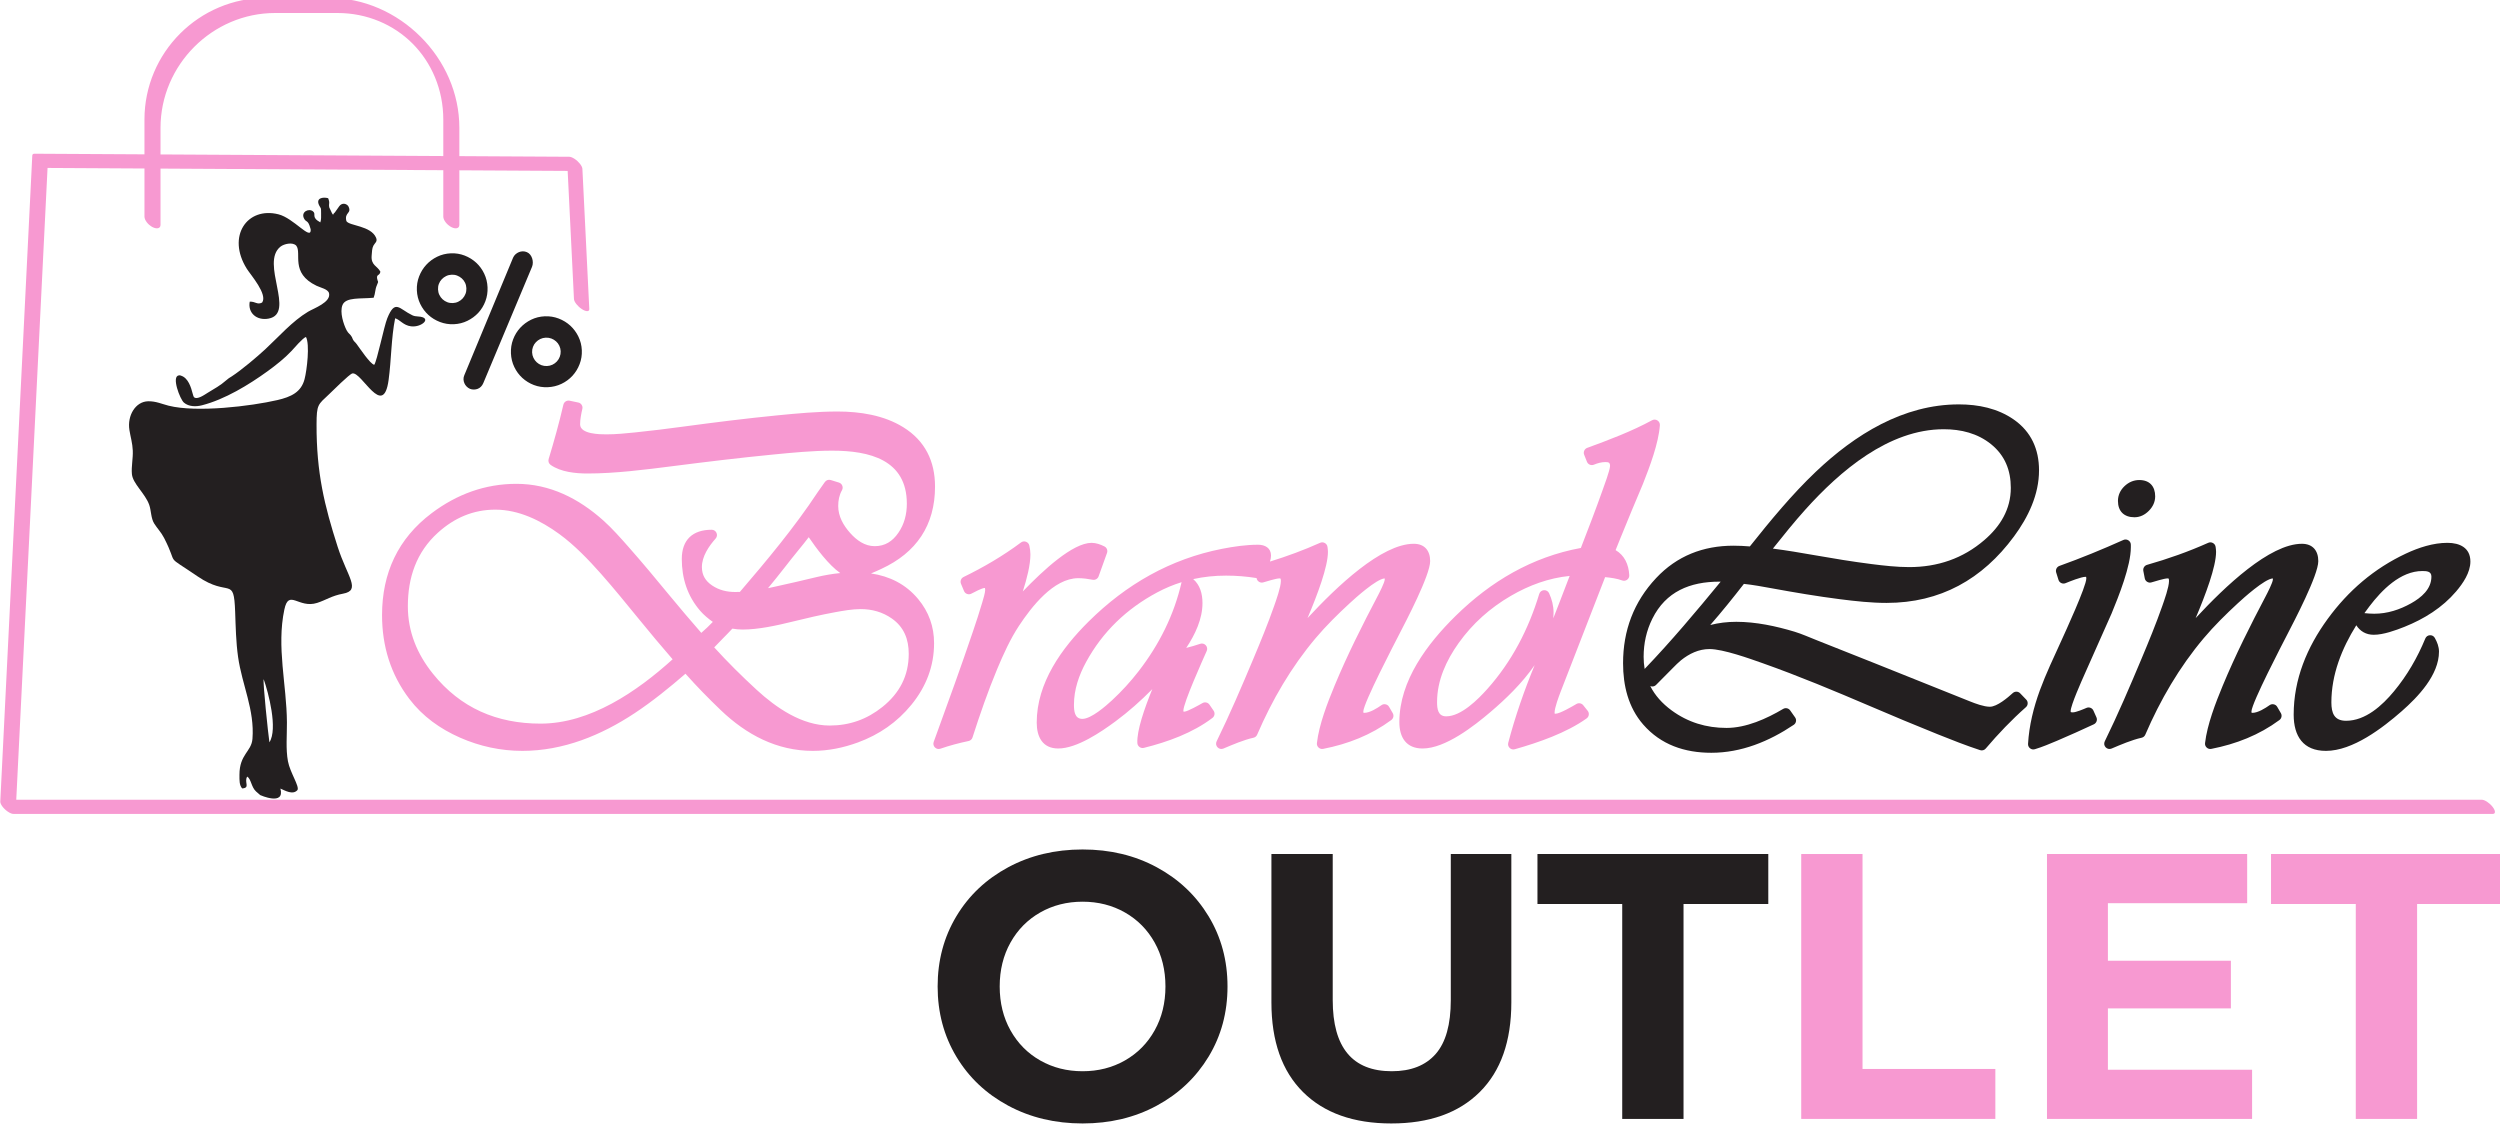
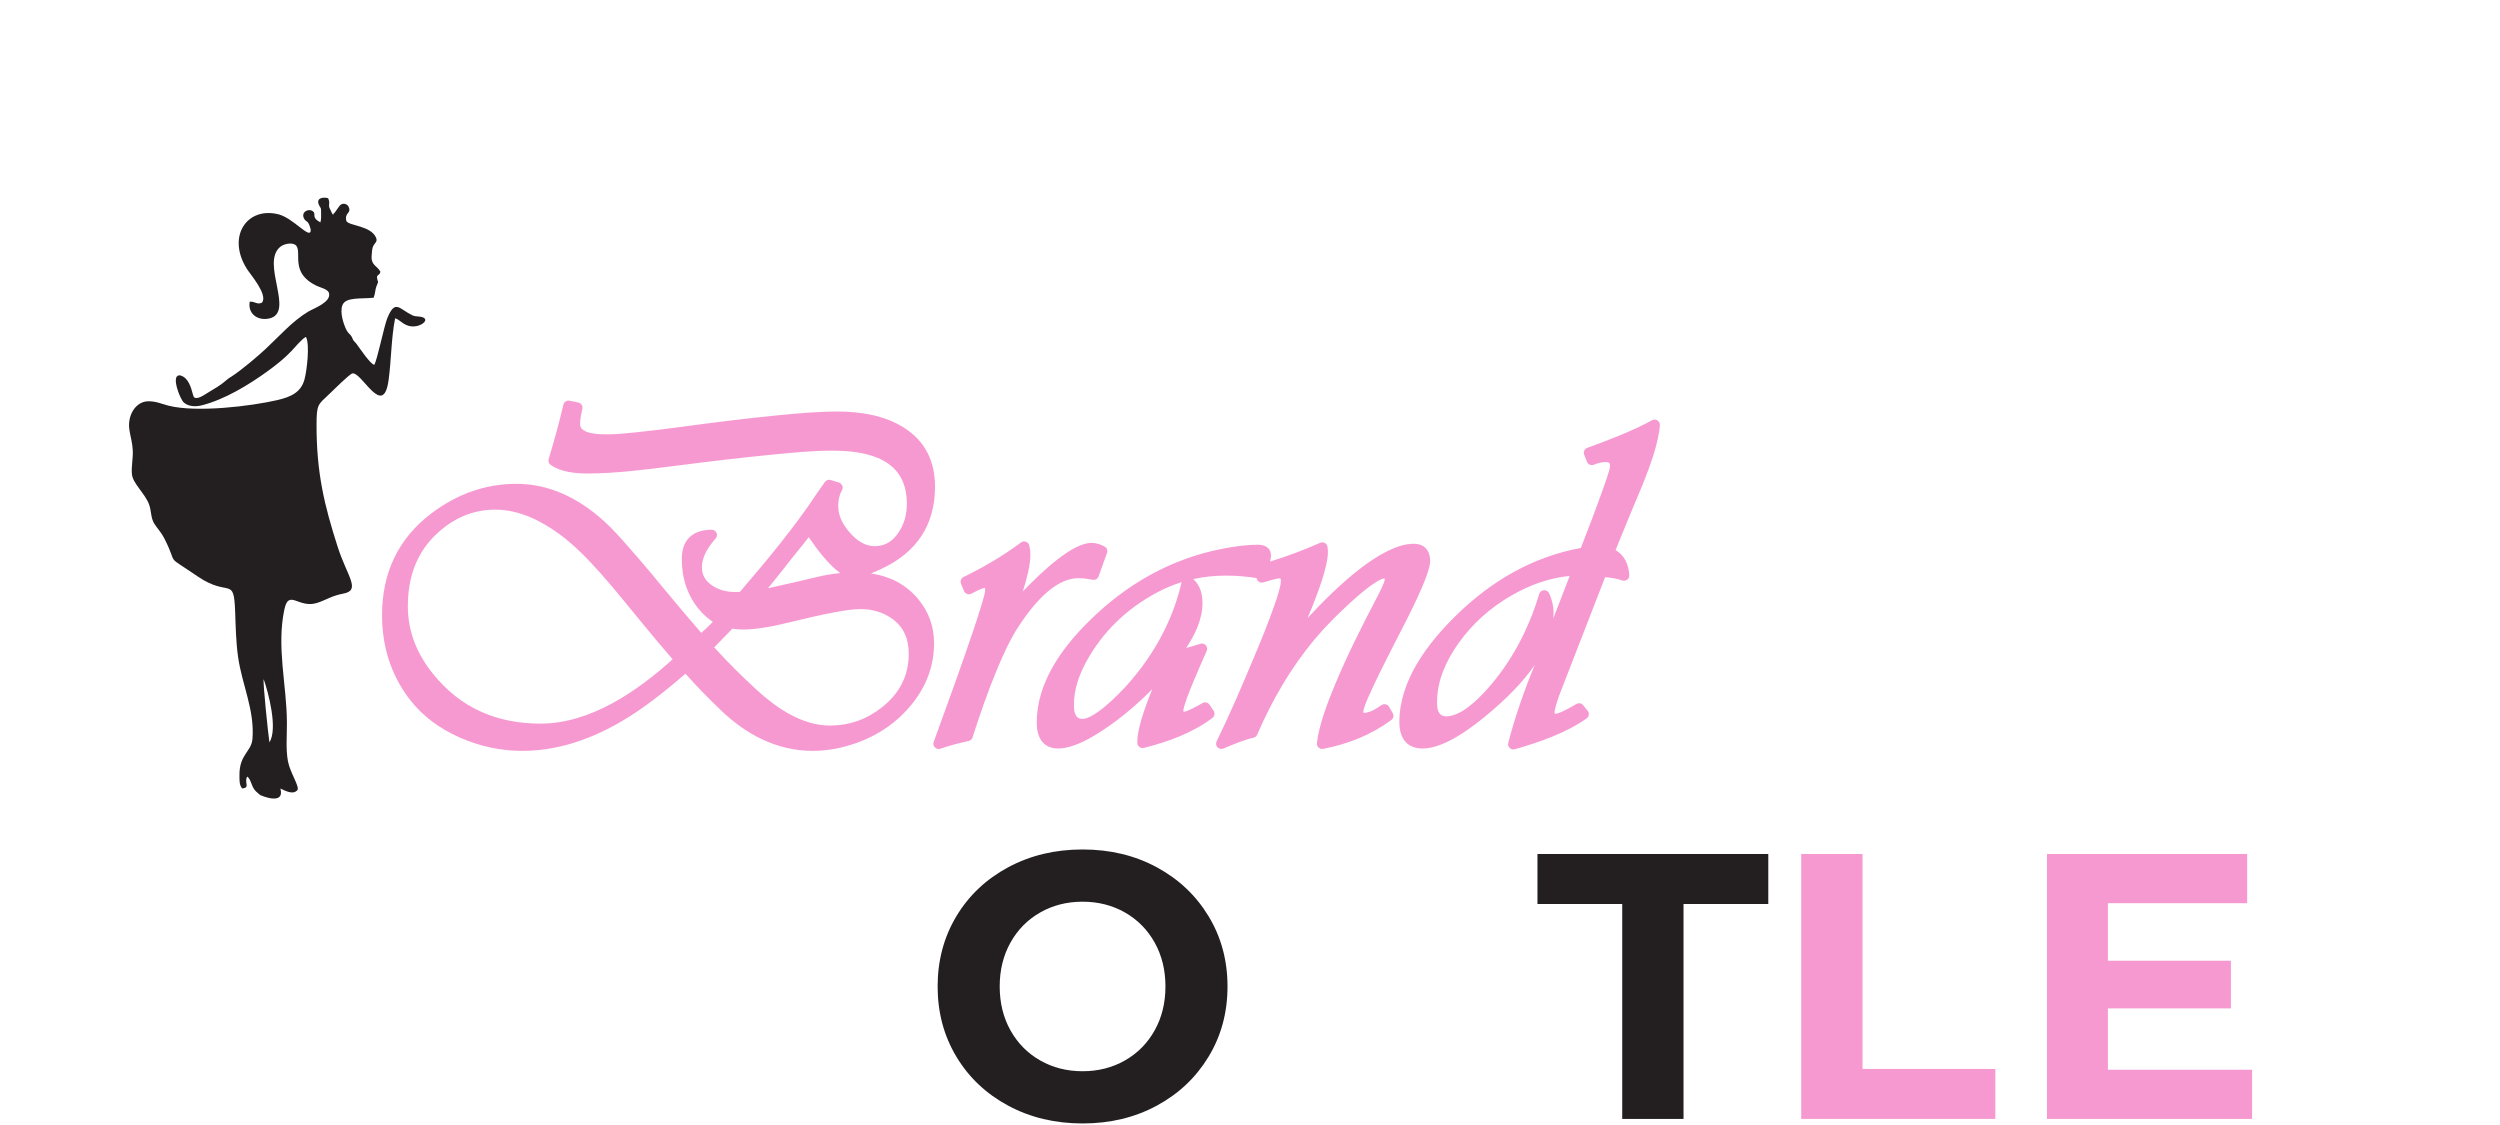
<svg xmlns="http://www.w3.org/2000/svg" xmlns:ns1="http://www.inkscape.org/namespaces/inkscape" xmlns:ns2="http://sodipodi.sourceforge.net/DTD/sodipodi-0.dtd" width="218.305mm" height="98.229mm" viewBox="0 0 218.305 98.229" version="1.1" id="svg416" ns1:version="1.2.2 (b0a8486541, 2022-12-01)" ns2:docname="рисунка.svg">
  <ns2:namedview id="namedview418" pagecolor="#ffffff" bordercolor="#000000" borderopacity="0.25" ns1:showpageshadow="2" ns1:pageopacity="0.0" ns1:pagecheckerboard="0" ns1:deskcolor="#d1d1d1" ns1:document-units="mm" showgrid="false" ns1:zoom="0.69664703" ns1:cx="391.15935" ns1:cy="528.24456" ns1:window-width="1920" ns1:window-height="995" ns1:window-x="0" ns1:window-y="0" ns1:window-maximized="1" ns1:current-layer="layer1" />
  <defs id="defs413" />
  <g ns1:label="Слой 1" ns1:groupmode="layer" id="layer1" transform="translate(-1.748,-8.615)">
    <g id="g14" transform="matrix(0.353,0,0,-0.353,-37.557,306.833)">
-       <path d="m 257.119,768.369 c 0.033,-0.693 -0.788,-0.705 -1.835,-0.025 -1.046,0.679 -1.922,1.792 -1.956,2.485 l -1.559,31.701 -26.792,0.153 v -13.509 c -0.003,-0.866 -0.895,-1.107 -1.992,-0.539 -1.097,0.569 -1.984,1.732 -1.981,2.598 v 11.473 l -69.95,0.399 v -13.931 c -0.003,-0.866 -0.895,-1.107 -1.992,-0.539 -1.097,0.569 -1.984,1.732 -1.981,2.598 v 11.894 l -23.974,0.137 -7.741,-156.283 h 609.889 c 0.722,0.002 1.922,-0.783 2.679,-1.753 0.757,-0.97 0.785,-1.757 0.063,-1.759 H 114.786 c -0.361,-0.041 -0.916,0.155 -1.53,0.578 -1.049,0.724 -1.872,1.838 -1.84,2.488 l 7.915,159.801 0.003,-0.002 c 0.014,0.281 0.19,0.452 0.528,0.451 l 27.219,-0.155 v 8.606 c 0,8.298 3.379,15.826 8.822,21.27 5.453,5.453 13.005,8.838 21.34,8.838 h 15.399 c 8.748,0 16.824,-3.701 22.785,-9.662 5.893,-5.893 9.55,-13.868 9.55,-22.505 v -6.991 l 27.173,-0.155 c 0.333,-0.002 0.792,-0.169 1.308,-0.503 1.046,-0.679 1.923,-1.792 1.956,-2.485 l 1.706,-34.673 z m -106.065,38.238 69.95,-0.399 v 9.027 c 0,7.458 -2.926,14.114 -7.641,18.829 -4.646,4.646 -11.203,7.529 -18.548,7.529 h -15.399 c -7.759,0 -14.838,-3.2 -19.993,-8.354 -5.164,-5.164 -8.369,-12.268 -8.369,-20.063 z" style="fill:#f799d1;fill-opacity:1;fill-rule:nonzero;stroke:none" id="path16" />
      <path d="m 176.574,676.796 c 1.161,-3.264 3.556,-12.321 1.418,-15.606 -0.29,1.877 -1.663,14.956 -1.418,15.606 z m 14.018,113.001 c -2.405,1.321 -0.902,1.985 -1.826,2.735 -1.008,0.819 -3.028,-0.115 -2.225,-1.74 0.54,-1.091 0.985,-0.263 1.576,-2.424 0.055,-0.201 0.097,-0.295 0.094,-0.48 -0.032,-2.519 -4.243,2.961 -7.974,3.906 -7.752,1.964 -12.878,-5.437 -7.831,-13.478 0.939,-1.495 5.227,-6.352 3.777,-8.35 -1.225,-0.62 -1.599,0.278 -3.058,0.229 -0.525,-2.773 1.707,-4.753 4.665,-4.198 6.785,1.273 -2.174,13.808 2.962,17.818 0.862,0.673 3.014,1.175 3.883,0.221 1.445,-1.834 -1.602,-6.751 5.023,-9.92 0.995,-0.476 2.854,-0.827 3.086,-1.851 0.507,-2.234 -3.735,-3.696 -5.193,-4.569 -3.915,-2.344 -7.268,-6.212 -10.617,-9.314 -1.97,-1.824 -5.8,-5.078 -8.265,-6.68 -0.71,-0.462 -0.723,-0.394 -1.398,-0.997 -1.337,-1.194 -2.952,-2.098 -4.531,-3.051 -0.776,-0.468 -2.654,-1.854 -3.429,-1.069 l -0.136,0.299 c -0.067,0.198 -0.094,0.275 -0.152,0.505 -0.403,1.588 -1.107,3.942 -2.906,4.495 -0.437,0.134 -0.133,0.086 -0.507,0.058 -1.939,-0.149 0.277,-5.912 1.236,-6.729 1.21,-1.031 2.99,-1.035 4.45,-0.662 5.654,1.441 11.631,5.087 16.257,8.439 2.034,1.473 4.253,3.236 5.868,4.965 0.639,0.683 2.825,3.259 3.615,3.506 0.989,-1.827 0.236,-8.222 -0.353,-10.457 -0.841,-3.194 -3.296,-4.37 -6.739,-5.165 -6.475,-1.496 -19.893,-3.151 -26.902,-1.382 -1.663,0.42 -3.123,1.126 -5.043,1.091 -3.107,-0.056 -5.215,-3.5 -4.638,-7.123 0.275,-1.731 0.758,-3.222 0.833,-5.078 0.081,-1.977 -0.389,-3.952 -0.216,-5.822 0.218,-2.365 3.288,-4.798 4.277,-7.588 0.512,-1.442 0.405,-3.304 1.232,-4.625 0.821,-1.31 1.703,-2.114 2.465,-3.603 3.758,-7.341 -0.238,-3.67 8.285,-9.484 7.84,-5.348 8.954,0.301 9.28,-8.762 0.135,-3.743 0.199,-7.452 0.723,-11.151 0.986,-6.955 4.126,-13.097 3.559,-20.279 -0.251,-3.176 -3.218,-3.796 -3.218,-8.88 0,-1.401 -0.051,-2.567 0.673,-3.376 2.094,0.132 0.406,1.525 1.244,2.93 0.989,-0.612 0.992,-2.577 2.172,-3.666 0.186,-0.172 0.988,-0.842 1.05,-0.914 0.005,-0.006 6.153,-2.747 4.995,1.616 1.089,-0.462 3.075,-1.681 4.217,-0.366 0.549,0.897 -1.829,4.317 -2.354,7.119 -0.567,3.026 -0.229,6.511 -0.253,9.659 -0.07,9.308 -2.596,18.599 -0.638,27.868 1.101,5.212 3.488,0.172 8.106,1.647 2.205,0.704 3.591,1.768 6.394,2.28 4.562,0.834 1.084,4.13 -1.314,11.604 -3.276,10.212 -5.256,18.313 -5.219,30.287 0.016,4.968 0.335,4.84 3.115,7.466 0.788,0.744 5.01,4.97 5.734,5.127 2.322,0.503 7.642,-11.378 8.972,-1.632 0.685,5.019 0.639,10.384 1.617,15.278 1.211,-0.342 1.995,-1.75 3.937,-1.991 2.685,-0.334 5.414,2.222 1.734,2.436 -0.544,0.032 -0.971,0.086 -1.418,0.3 -3.267,1.561 -4.237,4.073 -6.194,-0.736 -0.803,-1.974 -2.545,-10.61 -3.229,-11.518 -1.019,0.21 -3.555,4.07 -4.376,5.166 -0.433,0.578 -0.562,0.506 -0.878,1.071 -0.187,0.336 -0.123,0.346 -0.263,0.613 -0.41,0.777 -0.857,0.818 -1.319,1.704 -0.746,1.426 -1.745,4.466 -1.013,6.242 0.827,2.006 4.489,1.474 7.709,1.797 0.467,1.216 0.282,1.9 0.811,3.128 0.497,1.155 0.211,0.629 0.046,1.602 -0.194,1.147 0.623,0.637 0.808,1.706 -0.75,1.46 -2.393,1.548 -2.158,4.04 0.076,0.805 0.07,1.737 0.427,2.404 0.382,0.715 1.074,0.989 0.662,1.962 -1.274,3.01 -6.659,2.911 -7.34,4.113 -0.59,2.266 1.483,1.807 0.448,3.732 -0.567,0.71 -1.607,0.802 -2.22,-0.055 l -1.093,-1.546 c -0.249,-0.239 -0.233,-0.133 -0.438,-0.563 -0.111,0.129 -0.069,0.061 -0.249,0.355 l -0.681,1.445 c -0.22,1.051 0.247,0.975 -0.286,2.304 -1.32,0.349 -3.09,0.039 -2.238,-1.742 0.471,-0.984 0.49,-0.331 0.496,-1.971 0.003,-0.785 0.058,-1.579 -0.189,-2.279" style="fill:#231f20;fill-opacity:1;fill-rule:evenodd;stroke:none" id="path18" />
-       <path d="m 219.701,773.216 c 0.021,-0.489 0.128,-0.947 0.329,-1.358 0.202,-0.42 0.471,-0.784 0.808,-1.093 0.337,-0.309 0.723,-0.546 1.158,-0.711 0.427,-0.165 0.893,-0.233 1.381,-0.212 0.463,0.02 0.912,0.126 1.323,0.328 0.419,0.202 0.784,0.471 1.093,0.807 0.309,0.337 0.546,0.723 0.711,1.158 0.165,0.427 0.233,0.893 0.212,1.382 -0.02,0.48 -0.128,0.939 -0.329,1.35 -0.202,0.42 -0.471,0.784 -0.807,1.075 -0.336,0.3 -0.722,0.537 -1.157,0.702 -0.427,0.165 -0.884,0.233 -1.347,0.213 -0.488,-0.021 -0.947,-0.128 -1.358,-0.329 -0.419,-0.202 -0.784,-0.471 -1.093,-0.798 -0.31,-0.319 -0.547,-0.705 -0.712,-1.141 -0.165,-0.427 -0.233,-0.893 -0.212,-1.373 z m -5.235,-0.224 c -0.052,1.204 0.136,2.349 0.552,3.433 0.417,1.085 1.005,2.045 1.765,2.873 0.76,0.828 1.658,1.496 2.703,2.004 1.044,0.508 2.169,0.792 3.373,0.844 1.204,0.052 2.349,-0.135 3.424,-0.552 1.075,-0.417 2.027,-1.006 2.855,-1.766 0.828,-0.76 1.488,-1.667 1.987,-2.712 0.499,-1.045 0.775,-2.169 0.826,-3.374 0.052,-1.213 -0.126,-2.357 -0.534,-3.441 -0.408,-1.084 -0.988,-2.036 -1.748,-2.863 -0.76,-0.819 -1.659,-1.478 -2.695,-1.986 -1.036,-0.508 -2.16,-0.792 -3.364,-0.844 -1.204,-0.052 -2.349,0.136 -3.433,0.552 -1.085,0.417 -2.036,0.997 -2.864,1.748 -0.828,0.76 -1.496,1.658 -2.004,2.703 -0.508,1.045 -0.792,2.169 -0.844,3.382 z m 28.507,-15.352 c 0.021,-0.488 0.137,-0.947 0.338,-1.358 0.201,-0.42 0.47,-0.784 0.807,-1.093 0.337,-0.309 0.723,-0.546 1.158,-0.711 0.445,-0.164 0.893,-0.232 1.373,-0.212 0.489,0.021 0.939,0.128 1.367,0.33 0.42,0.202 0.784,0.47 1.093,0.807 0.309,0.336 0.546,0.723 0.711,1.158 0.165,0.427 0.241,0.893 0.221,1.382 -0.021,0.48 -0.136,0.938 -0.338,1.349 -0.202,0.42 -0.471,0.784 -0.807,1.076 -0.336,0.3 -0.722,0.537 -1.158,0.702 -0.444,0.164 -0.901,0.232 -1.39,0.211 -0.48,-0.02 -0.921,-0.127 -1.35,-0.329 -0.419,-0.202 -0.784,-0.471 -1.093,-0.799 -0.31,-0.319 -0.547,-0.705 -0.712,-1.141 -0.165,-0.427 -0.241,-0.893 -0.221,-1.373 z m -5.235,-0.224 c -0.052,1.204 0.127,2.348 0.535,3.432 0.408,1.084 0.996,2.044 1.756,2.872 0.769,0.829 1.667,1.496 2.703,2.004 1.045,0.508 2.169,0.792 3.373,0.844 1.204,0.052 2.357,-0.135 3.441,-0.552 1.093,-0.416 2.045,-1.005 2.881,-1.765 0.828,-0.76 1.496,-1.667 2.004,-2.711 0.508,-1.045 0.792,-2.169 0.844,-3.373 0.052,-1.213 -0.135,-2.357 -0.552,-3.441 -0.417,-1.085 -1.005,-2.045 -1.765,-2.873 -0.769,-0.829 -1.667,-1.496 -2.72,-1.996 -1.045,-0.499 -2.178,-0.775 -3.382,-0.827 -1.204,-0.052 -2.348,0.127 -3.432,0.535 -1.075,0.408 -2.027,0.997 -2.864,1.757 -0.828,0.76 -1.496,1.667 -1.995,2.712 -0.499,1.045 -0.775,2.169 -0.827,3.382 z m -6.843,-7.391 c -0.143,-0.339 -0.331,-0.626 -0.566,-0.863 -0.234,-0.238 -0.498,-0.415 -0.799,-0.533 -0.301,-0.117 -0.622,-0.175 -0.954,-0.18 -0.332,-0.005 -0.658,0.051 -0.978,0.177 -0.321,0.143 -0.6,0.341 -0.838,0.585 -0.237,0.243 -0.415,0.515 -0.542,0.816 -0.127,0.3 -0.201,0.612 -0.215,0.943 -0.014,0.332 0.05,0.666 0.193,1.005 l 12.075,29.101 c 0.143,0.321 0.342,0.6 0.594,0.83 0.252,0.229 0.533,0.407 0.842,0.534 0.309,0.127 0.639,0.193 0.979,0.199 0.341,0.006 0.676,-0.067 1.014,-0.21 0.321,-0.144 0.592,-0.351 0.805,-0.621 0.213,-0.271 0.374,-0.579 0.485,-0.923 0.111,-0.345 0.161,-0.693 0.159,-1.051 -0.002,-0.358 -0.066,-0.702 -0.193,-1.022 z" style="fill:#231f20;fill-opacity:1;fill-rule:nonzero;stroke:none" id="path20" />
      <g id="g22">
        <path d="m 379.144,566.899 c -6.802,0 -12.934,1.467 -18.395,4.4 -5.461,2.933 -9.736,6.974 -12.825,12.123 -3.089,5.149 -4.634,10.937 -4.634,17.365 0,6.428 1.545,12.216 4.634,17.365 3.089,5.149 7.364,9.189 12.825,12.123 5.461,2.933 11.592,4.4 18.395,4.4 6.803,0 12.919,-1.466 18.348,-4.4 5.429,-2.933 9.704,-6.974 12.825,-12.123 3.12,-5.149 4.681,-10.937 4.681,-17.365 0,-6.428 -1.56,-12.216 -4.681,-17.365 -3.12,-5.149 -7.395,-9.19 -12.825,-12.123 -5.429,-2.933 -11.546,-4.4 -18.348,-4.4 z m 0,12.918 c 3.869,0 7.364,0.889 10.485,2.668 3.12,1.779 5.57,4.259 7.348,7.442 1.779,3.183 2.668,6.802 2.668,10.859 0,4.056 -0.889,7.676 -2.668,10.859 -1.778,3.183 -4.228,5.663 -7.348,7.442 -3.12,1.779 -6.615,2.668 -10.485,2.668 -3.869,0 -7.364,-0.889 -10.485,-2.668 -3.12,-1.779 -5.57,-4.259 -7.349,-7.442 -1.779,-3.183 -2.668,-6.803 -2.668,-10.859 0,-4.057 0.889,-7.676 2.668,-10.859 1.779,-3.183 4.228,-5.664 7.349,-7.442 3.12,-1.778 6.615,-2.668 10.485,-2.668" style="fill:#231f20;fill-opacity:1;fill-rule:nonzero;stroke:none" id="path24" />
-         <path d="m 455.532,566.899 c -9.361,0 -16.647,2.59 -21.858,7.77 -5.211,5.18 -7.816,12.575 -7.816,22.186 v 36.696 h 15.165 v -36.134 c 0,-11.733 4.868,-17.599 14.604,-17.599 4.743,0 8.363,1.42 10.859,4.26 2.496,2.84 3.744,7.286 3.744,13.34 v 36.134 h 14.978 v -36.696 c 0,-9.611 -2.606,-17.006 -7.816,-22.186 -5.211,-5.18 -12.497,-7.77 -21.858,-7.77" style="fill:#231f20;fill-opacity:1;fill-rule:nonzero;stroke:none" id="path26" />
        <path d="m 512.637,621.194 h -20.969 v 12.357 h 57.103 V 621.194 H 527.802 v -53.172 h -15.165 z" style="fill:#231f20;fill-opacity:1;fill-rule:nonzero;stroke:none" id="path28" />
      </g>
      <path d="m 556.916,633.551 h 15.165 v -53.172 h 32.858 V 568.023 H 556.916 Z" style="fill:#f799d1;fill-opacity:1;fill-rule:nonzero;stroke:none" id="path30" />
      <path d="m 668.448,580.192 v -12.169 h -50.738 v 65.528 h 49.521 v -12.169 h -34.449 v -14.229 h 30.424 v -11.795 h -30.424 v -15.165 z" style="fill:#f799d1;fill-opacity:1;fill-rule:nonzero;stroke:none" id="path32" />
-       <path d="m 694.099,621.194 h -20.969 v 12.357 h 57.103 v -12.357 h -20.969 v -53.172 h -15.165 z" style="fill:#f799d1;fill-opacity:1;fill-rule:nonzero;stroke:none" id="path34" />
-       <path d="m 549.909,709.102 c 3.415,-0.442 6.836,-1.018 10.214,-1.614 4.729,-0.834 9.487,-1.619 14.252,-2.221 3.011,-0.38 6.199,-0.741 9.236,-0.741 7.019,0 13.273,2.099 18.605,6.686 3.954,3.401 6.547,7.611 6.547,12.915 0,4.34 -1.454,8.014 -4.851,10.773 -3.366,2.733 -7.471,3.728 -11.748,3.728 -13.607,0 -25.655,-10.338 -34.237,-19.888 -2.758,-3.069 -5.42,-6.382 -8.018,-9.638 z m 146.326,-15.964 c 0.809,-0.086 1.628,-0.146 2.425,-0.146 3.253,0 6.31,0.998 9.127,2.579 2.503,1.405 5.02,3.494 5.02,6.606 0,1.308 -1.147,1.378 -2.241,1.378 -5.434,0 -10.033,-4.721 -13.082,-8.723 -0.424,-0.556 -0.841,-1.121 -1.25,-1.694 z m -2.011,-3.004 c -3.597,-5.755 -6.163,-12.221 -6.163,-19.067 0,-2.663 0.713,-4.556 3.634,-4.556 4.822,0 8.954,3.795 11.841,7.275 3.265,3.936 5.816,8.356 7.761,13.079 0.196,0.475 0.617,0.777 1.129,0.808 0.512,0.032 0.968,-0.215 1.221,-0.662 0.585,-1.033 1.034,-2.189 1.034,-3.391 0,-5.784 -5.181,-11.207 -9.235,-14.756 -4.736,-4.146 -12.107,-9.799 -18.733,-9.799 -5.626,0 -7.979,3.65 -7.979,8.96 0,8.764 3.297,16.674 8.412,23.683 5.107,7 11.504,12.491 19.354,16.166 3.164,1.481 6.739,2.654 10.265,2.654 3.053,0 5.684,-1.225 5.684,-4.624 0,-2.721 -1.836,-5.409 -3.529,-7.4 -3.411,-4.01 -7.9,-6.798 -12.751,-8.743 -2.198,-0.881 -5.235,-1.977 -7.627,-1.977 -1.937,0 -3.373,0.887 -4.317,2.35 z m -39.732,1.78 c 7.235,7.805 18.309,18.38 26.277,18.38 2.675,0 4.056,-1.696 4.056,-4.291 0,-3.493 -6.013,-14.919 -7.658,-18.116 -1.185,-2.304 -8.777,-16.871 -8.878,-19.056 0,-0.072 0.007,-0.246 0.037,-0.34 0.062,-0.015 0.158,-0.018 0.203,-0.018 1.365,0 3.175,1.142 4.247,1.899 0.311,0.219 0.662,0.29 1.034,0.209 0.372,-0.081 0.662,-0.291 0.853,-0.62 l 0.902,-1.55 c 0.338,-0.579 0.187,-1.312 -0.351,-1.711 -5.005,-3.71 -10.763,-5.951 -16.85,-7.138 -0.423,-0.083 -0.823,0.031 -1.14,0.324 -0.317,0.292 -0.461,0.683 -0.412,1.111 0.526,4.566 2.619,9.964 4.37,14.192 3.125,7.543 6.86,14.963 10.66,22.185 0.359,0.682 1.744,3.354 1.752,4.098 0,0.057 -0.003,0.166 -0.017,0.258 -2.021,-0.112 -7.29,-4.886 -8.653,-6.143 -2.942,-2.716 -5.857,-5.587 -8.44,-8.65 -6.03,-7.15 -10.758,-15.284 -14.451,-23.86 -0.172,-0.399 -0.495,-0.667 -0.92,-0.761 -2.4,-0.531 -5.159,-1.712 -7.42,-2.673 -0.513,-0.218 -1.079,-0.101 -1.463,0.304 -0.384,0.405 -0.471,0.977 -0.226,1.477 3.251,6.636 6.189,13.52 9.051,20.332 1.819,4.33 3.632,8.73 5.183,13.164 0.497,1.42 1.659,4.67 1.659,6.16 0,0.123 -0.015,0.517 -0.102,0.619 -0.051,0.031 -0.201,0.034 -0.255,0.034 -0.822,-0.01 -3.162,-0.748 -3.992,-0.988 -0.366,-0.106 -0.722,-0.058 -1.047,0.141 -0.326,0.199 -0.53,0.494 -0.602,0.868 l -0.353,1.824 c -0.13,0.669 0.271,1.322 0.927,1.508 5.155,1.468 10.23,3.257 15.124,5.448 0.39,0.175 0.801,0.156 1.174,-0.052 0.373,-0.209 0.604,-0.55 0.659,-0.974 0.051,-0.393 0.109,-0.814 0.109,-1.209 0,-3.675 -2.594,-10.59 -5.048,-16.383 z m -13.936,34.151 c 2.529,0 3.919,-1.546 3.919,-4.036 0,-1.388 -0.587,-2.589 -1.555,-3.568 -0.981,-0.994 -2.168,-1.606 -3.58,-1.606 -2.553,0 -4.075,1.47 -4.075,4.037 0,1.436 0.588,2.671 1.623,3.656 1.02,0.969 2.256,1.518 3.668,1.518 z M 627.395,702.114 c -0.047,0.007 -0.106,0.009 -0.138,0.009 -1.093,0 -3.935,-1.156 -4.963,-1.572 -0.352,-0.142 -0.708,-0.132 -1.051,0.03 -0.342,0.162 -0.577,0.431 -0.69,0.794 l -0.569,1.824 c -0.209,0.67 0.147,1.385 0.808,1.623 5.354,1.922 10.625,4.088 15.816,6.415 0.417,0.187 0.864,0.153 1.248,-0.096 0.384,-0.248 0.598,-0.642 0.598,-1.099 v -0.628 c 0,-4.616 -3.003,-12.089 -4.764,-16.366 -2.26,-5.037 -4.489,-10.091 -6.726,-15.138 -0.628,-1.417 -3.399,-7.583 -3.399,-9.022 0,-0.052 -0.002,-0.175 0.024,-0.223 0.092,-0.069 0.403,-0.076 0.51,-0.076 0.787,0 2.659,0.796 3.384,1.109 0.656,0.284 1.423,-0.015 1.715,-0.668 l 0.746,-1.668 c 0.292,-0.653 0.004,-1.422 -0.645,-1.723 -2.994,-1.387 -6.005,-2.759 -9.044,-4.046 -1.786,-0.756 -3.689,-1.561 -5.547,-2.12 -0.423,-0.127 -0.843,-0.047 -1.189,0.227 -0.346,0.273 -0.521,0.664 -0.496,1.103 0.264,4.526 1.368,8.994 2.922,13.242 1.492,4.079 3.514,8.316 5.314,12.274 0.914,2.011 6.179,13.453 6.179,15.386 0,0.086 -0.008,0.294 -0.043,0.408 z M 518.181,679.332 c 6.558,6.844 12.781,14.244 18.809,21.591 -0.1,0.002 -0.2,0.003 -0.3,0.003 -7.28,0 -13.262,-2.445 -16.599,-9.159 -1.472,-2.962 -2.159,-6.12 -2.159,-9.421 0,-1.049 0.084,-2.052 0.249,-3.013 z m 24.554,21.041 c -2.671,-3.434 -5.433,-6.875 -8.32,-10.172 2.086,0.54 4.249,0.79 6.452,0.79 4.826,0 9.801,-1.061 14.403,-2.449 1.718,-0.518 3.735,-1.418 5.42,-2.079 4.816,-1.888 9.621,-3.804 14.423,-5.727 l 23.559,-9.435 c 1.356,-0.543 3.432,-1.319 4.908,-1.319 1.785,0 4.439,2.261 5.668,3.384 0.524,0.478 1.335,0.452 1.827,-0.059 l 1.491,-1.55 c 0.257,-0.267 0.38,-0.591 0.365,-0.961 -0.015,-0.37 -0.164,-0.683 -0.441,-0.928 -3.561,-3.146 -6.856,-6.605 -9.932,-10.224 -0.352,-0.414 -0.889,-0.565 -1.405,-0.396 -3.505,1.149 -7,2.535 -10.424,3.904 -5.595,2.237 -11.154,4.577 -16.695,6.945 -8.767,3.745 -17.684,7.481 -26.673,10.662 -3.196,1.131 -9.765,3.494 -13.143,3.494 -2.666,0 -5.021,-1.15 -7.066,-2.792 -0.647,-0.519 -1.333,-1.238 -1.926,-1.823 -1.42,-1.401 -2.821,-2.825 -4.215,-4.25 -0.287,-0.293 -0.654,-0.427 -1.061,-0.388 -0.134,0.013 -0.26,0.043 -0.376,0.09 1.165,-2.302 2.939,-4.293 5.278,-6.009 4.035,-2.962 8.584,-4.337 13.584,-4.337 4.859,0 9.904,2.27 14.005,4.702 0.589,0.349 1.344,0.188 1.738,-0.372 l 1.216,-1.726 c 0.211,-0.299 0.284,-0.632 0.217,-0.992 -0.066,-0.36 -0.254,-0.645 -0.558,-0.849 -6.094,-4.093 -12.953,-6.912 -20.386,-6.912 -6.573,0 -12.482,1.968 -16.858,7.002 -3.689,4.245 -4.97,9.642 -4.97,15.159 0,8.086 2.64,15.16 8.182,21.062 5.144,5.478 11.631,8.004 19.119,8.004 1.355,0 2.711,-0.068 4.062,-0.179 5.02,6.314 10.466,12.914 16.3,18.454 9.69,9.2 21.63,16.68 35.406,16.68 4.795,0 9.587,-0.966 13.578,-3.747 4.321,-3.012 6.249,-7.371 6.249,-12.569 0,-6.017 -2.675,-11.577 -6.18,-16.332 -7.837,-10.632 -18.258,-16.461 -31.537,-16.461 -3.789,0 -7.724,0.429 -11.479,0.909 -5.648,0.721 -11.286,1.676 -16.886,2.702 -2.246,0.411 -4.625,0.854 -6.92,1.093" style="fill:#231f20;fill-opacity:1;fill-rule:evenodd;stroke:none" id="path36" />
      <path d="m 277.734,681.721 c -2.855,3.278 -5.633,6.633 -8.385,9.995 -3.051,3.728 -6.129,7.537 -9.323,11.142 -3.069,3.463 -6.558,7.1 -10.306,9.834 -4.598,3.354 -10.034,6.045 -15.843,6.045 -5.472,0 -10.14,-2.03 -14.187,-5.684 -5.335,-4.817 -7.454,-11.106 -7.454,-18.213 0,-6.293 2.277,-11.814 6.204,-16.697 6.822,-8.483 15.802,-12.339 26.638,-12.339 12.251,0 23.841,7.939 32.656,15.917 z m 10.29,2.945 c 3.321,-3.655 6.84,-7.136 10.473,-10.479 4.845,-4.459 11.226,-8.854 18.082,-8.854 4.906,0 9.224,1.529 13.049,4.597 4.233,3.393 6.513,7.69 6.513,13.141 0,3.602 -1.165,6.611 -4.153,8.718 -2.318,1.635 -4.937,2.35 -7.759,2.35 -2.005,0 -4.312,-0.407 -6.282,-0.767 -3.567,-0.653 -7.126,-1.485 -10.647,-2.353 -3.799,-0.937 -8.334,-1.941 -12.26,-1.941 -0.849,0 -1.693,0.078 -2.527,0.227 -0.754,-0.821 -1.576,-1.631 -2.338,-2.418 z m 207.564,7.189 c 0.571,1.467 1.139,2.935 1.708,4.4 0.785,2.023 1.547,4.063 2.338,6.087 -5.17,-0.513 -10.022,-2.295 -14.542,-4.926 -5.128,-2.985 -9.487,-6.857 -12.931,-11.692 -3.052,-4.284 -5.328,-9.231 -5.328,-14.58 0,-1.692 0.218,-3.535 2.261,-3.535 3.712,0 7.894,4.219 10.165,6.762 6.076,6.803 10.218,14.814 12.847,23.517 0.161,0.531 0.611,0.889 1.165,0.927 0.554,0.038 1.048,-0.256 1.28,-0.761 0.693,-1.511 1.1,-3.115 1.1,-4.783 0,-0.474 -0.02,-0.946 -0.06,-1.416 z m 15.41,16.874 c 2.192,-1.298 3.235,-3.507 3.382,-6.206 0.024,-0.456 -0.167,-0.86 -0.535,-1.129 -0.369,-0.269 -0.812,-0.329 -1.238,-0.166 -1.204,0.458 -2.797,0.68 -4.2,0.815 l -11.017,-28.378 c -0.445,-1.184 -1.485,-3.912 -1.485,-5.169 0,-0.05 0.003,-0.15 0.017,-0.223 0.073,-0.014 0.173,-0.017 0.223,-0.017 1.057,0 4.244,1.859 5.153,2.403 0.566,0.339 1.284,0.209 1.695,-0.306 l 1.098,-1.373 c 0.233,-0.292 0.326,-0.629 0.274,-0.998 -0.051,-0.37 -0.232,-0.669 -0.536,-0.886 -5.026,-3.587 -11.868,-5.955 -17.764,-7.628 -0.465,-0.132 -0.929,-0.014 -1.274,0.325 -0.345,0.338 -0.472,0.8 -0.349,1.268 1.72,6.547 3.958,12.96 6.534,19.218 -3.099,-4.498 -7.254,-8.473 -10.913,-11.584 -4.078,-3.468 -11.169,-9.041 -16.816,-9.041 -4.042,0 -5.742,2.741 -5.742,6.527 0,10.249 6.929,19.401 13.907,26.259 8.708,8.558 18.941,14.607 30.996,16.822 1.835,4.729 3.663,9.478 5.356,14.257 0.392,1.107 1.819,4.912 1.86,6.003 0,0.855 -0.33,0.985 -1.162,0.985 -0.97,0 -1.945,-0.279 -2.835,-0.646 -0.336,-0.139 -0.675,-0.137 -1.009,0.005 -0.335,0.142 -0.572,0.384 -0.707,0.722 l -0.686,1.726 c -0.136,0.341 -0.128,0.685 0.022,1.02 0.15,0.335 0.402,0.569 0.746,0.694 5.314,1.938 11.053,4.115 16.025,6.825 0.431,0.235 0.921,0.217 1.334,-0.048 0.414,-0.266 0.633,-0.704 0.599,-1.194 -0.315,-4.464 -2.534,-10.308 -4.18,-14.481 -1.878,-4.46 -3.755,-8.91 -5.563,-13.399 l -1.21,-3.002 z m -107.364,-7.934 c -2.07,-0.645 -4.089,-1.487 -6.051,-2.538 -7.533,-4.033 -13.486,-9.716 -17.574,-17.224 -1.766,-3.243 -2.998,-6.809 -2.998,-10.536 0,-1.54 0.15,-3.516 2.084,-3.516 2.189,0 5.833,3.212 7.33,4.596 2.39,2.21 4.59,4.621 6.582,7.196 5.098,6.587 8.768,13.909 10.628,22.023 z m -7.243,-26.458 c -2.828,-2.874 -5.85,-5.559 -9.083,-7.953 -3.557,-2.633 -9.567,-6.73 -14.177,-6.73 -3.886,0 -5.33,2.876 -5.33,6.41 0,9.821 6.168,18.39 12.864,25.019 9.262,9.17 20.199,15.462 33.017,17.97 2.89,0.566 5.932,1.005 8.882,1.005 1.712,0 3.193,-0.801 3.193,-2.683 0,-0.458 -0.1,-0.966 -0.256,-1.482 4.218,1.304 8.369,2.835 12.397,4.639 0.39,0.175 0.801,0.156 1.175,-0.052 0.373,-0.209 0.604,-0.55 0.659,-0.974 0.051,-0.393 0.109,-0.814 0.109,-1.209 0,-3.675 -2.594,-10.59 -5.048,-16.383 7.235,7.805 18.309,18.38 26.277,18.38 2.674,0 4.056,-1.696 4.056,-4.291 0,-3.493 -6.013,-14.919 -7.658,-18.116 -1.185,-2.304 -8.777,-16.871 -8.878,-19.056 0,-0.072 0.007,-0.246 0.037,-0.34 0.062,-0.015 0.158,-0.018 0.203,-0.018 1.365,0 3.175,1.142 4.247,1.899 0.311,0.219 0.662,0.29 1.034,0.209 0.372,-0.081 0.661,-0.291 0.853,-0.62 l 0.902,-1.55 c 0.338,-0.579 0.187,-1.312 -0.351,-1.711 -5.004,-3.71 -10.762,-5.951 -16.85,-7.138 -0.423,-0.083 -0.824,0.031 -1.14,0.324 -0.317,0.292 -0.461,0.683 -0.412,1.111 0.525,4.566 2.619,9.964 4.37,14.192 3.125,7.543 6.86,14.963 10.66,22.185 0.359,0.682 1.744,3.354 1.752,4.098 0,0.057 -0.003,0.166 -0.017,0.258 -2.021,-0.112 -7.29,-4.886 -8.653,-6.143 -2.942,-2.716 -5.857,-5.587 -8.44,-8.65 -6.03,-7.15 -10.757,-15.284 -14.451,-23.86 -0.172,-0.399 -0.495,-0.667 -0.92,-0.761 -2.4,-0.531 -5.159,-1.712 -7.42,-2.673 -0.513,-0.218 -1.079,-0.101 -1.463,0.304 -0.384,0.405 -0.471,0.977 -0.226,1.477 3.251,6.636 6.189,13.52 9.051,20.332 1.819,4.33 3.632,8.73 5.183,13.164 0.497,1.42 1.659,4.67 1.659,6.16 0,0.123 -0.015,0.517 -0.102,0.619 -0.051,0.031 -0.201,0.034 -0.255,0.034 -0.822,-0.01 -3.162,-0.748 -3.992,-0.988 -0.366,-0.106 -0.722,-0.058 -1.047,0.141 -0.326,0.199 -0.53,0.494 -0.602,0.868 l -0.012,0.059 c -2.504,0.406 -5.031,0.606 -7.569,0.606 -2.768,0 -5.475,-0.28 -8.108,-0.86 1.704,-1.46 2.296,-3.653 2.296,-5.932 0,-3.924 -1.804,-7.771 -4.02,-11.091 1.192,0.285 2.375,0.655 3.454,1.015 0.503,0.168 1.027,0.031 1.384,-0.362 0.357,-0.393 0.443,-0.927 0.227,-1.412 -0.89,-2.004 -5.772,-12.83 -5.772,-14.769 0,-0.05 0.003,-0.15 0.017,-0.223 0.073,-0.014 0.173,-0.017 0.22,-0.017 0.802,0.028 3.767,1.706 4.49,2.121 0.594,0.341 1.346,0.169 1.733,-0.396 l 1.02,-1.491 c 0.394,-0.576 0.268,-1.359 -0.288,-1.781 -4.867,-3.704 -11.071,-5.95 -16.956,-7.409 -0.393,-0.098 -0.77,-0.022 -1.095,0.219 -0.325,0.241 -0.506,0.581 -0.527,0.984 -0.158,3.046 1.745,8.528 3.696,13.323 z m -41.403,25.012 c -0.04,0.006 -0.09,0.007 -0.115,0.007 -0.635,-0.028 -2.658,-1.087 -3.232,-1.395 -0.338,-0.181 -0.697,-0.207 -1.057,-0.079 -0.361,0.128 -0.622,0.376 -0.77,0.73 l -0.745,1.785 c -0.268,0.641 0.011,1.377 0.635,1.681 4.971,2.421 9.774,5.232 14.207,8.542 0.366,0.273 0.807,0.337 1.235,0.18 0.428,-0.158 0.723,-0.492 0.825,-0.937 0.165,-0.72 0.269,-1.456 0.269,-2.195 0,-2.596 -0.857,-5.98 -1.882,-9.161 5.067,5.269 12.364,12.02 17.01,12.02 1.111,0 2.206,-0.389 3.185,-0.889 0.591,-0.301 0.861,-0.985 0.637,-1.61 l -2.079,-5.786 c -0.219,-0.61 -0.838,-0.964 -1.476,-0.844 -1.15,0.218 -2.37,0.389 -3.542,0.389 -6.141,0 -11.639,-7.186 -14.659,-11.752 -2.16,-3.267 -3.912,-7.129 -5.417,-10.737 -2.301,-5.517 -4.27,-11.224 -6.1,-16.913 -0.148,-0.461 -0.505,-0.782 -0.979,-0.881 -2.354,-0.493 -4.687,-1.113 -6.962,-1.898 -0.489,-0.168 -0.998,-0.049 -1.361,0.32 -0.362,0.368 -0.473,0.88 -0.297,1.366 l 0.628,1.726 c 3.097,8.52 6.206,17.064 9.103,25.655 0.795,2.357 1.588,4.734 2.281,7.123 0.196,0.675 0.718,2.361 0.718,3.045 0,0.104 -0.011,0.377 -0.061,0.507 z m -43.586,12.572 c -0.808,-1.058 -1.636,-2.101 -2.486,-3.126 -1.189,-1.433 -2.339,-2.922 -3.489,-4.386 -1.342,-1.71 -2.702,-3.422 -4.097,-5.099 0.603,0.128 1.199,0.261 1.776,0.386 3.424,0.74 6.838,1.547 10.245,2.363 1.928,0.461 3.881,0.799 5.849,0.991 -2.939,2.06 -5.937,6.156 -7.797,8.873 z m 15.409,-8.964 c 4.529,-0.669 8.563,-2.608 11.665,-6.337 2.625,-3.156 3.932,-6.815 3.932,-10.92 0,-5.72 -1.986,-10.778 -5.59,-15.205 -3.536,-4.343 -7.998,-7.423 -13.257,-9.348 -3.585,-1.313 -7.315,-2.081 -11.141,-2.081 -8.908,0 -16.432,4.008 -22.757,10.053 -3.03,2.896 -5.966,5.896 -8.751,9.03 -3.983,-3.446 -8.176,-6.848 -12.552,-9.744 -8.321,-5.505 -17.69,-9.339 -27.792,-9.339 -5.361,0 -10.511,1.111 -15.416,3.269 -4.934,2.171 -9.26,5.255 -12.54,9.566 -4.639,6.098 -6.76,13.093 -6.76,20.742 0,10.401 3.945,18.958 12.292,25.234 6.206,4.665 13.175,7.246 20.953,7.246 8.277,0 15.405,-3.629 21.488,-9.062 2.202,-1.967 4.319,-4.372 6.273,-6.585 3.417,-3.872 6.731,-7.853 10.011,-11.843 2.604,-3.167 5.264,-6.285 7.957,-9.377 0.955,0.845 1.978,1.778 2.848,2.711 -1.134,0.804 -2.23,1.714 -3.118,2.741 -3.153,3.648 -4.556,8.019 -4.556,12.822 0,4.751 2.689,7.234 7.39,7.234 0.527,0 0.978,-0.292 1.194,-0.773 0.217,-0.481 0.135,-1.012 -0.215,-1.406 -1.688,-1.9 -3.397,-4.41 -3.397,-7.056 0,-1.994 0.884,-3.438 2.523,-4.545 1.714,-1.157 3.645,-1.619 5.701,-1.619 0.388,0 0.779,0.011 1.169,0.023 6.669,7.772 13.591,16.073 19.217,24.614 0.011,0.016 0.02,0.03 0.031,0.045 0.6,0.833 1.185,1.68 1.777,2.519 0.333,0.472 0.907,0.668 1.459,0.496 l 2.021,-0.628 c 0.392,-0.122 0.679,-0.388 0.829,-0.77 0.151,-0.382 0.123,-0.772 -0.08,-1.129 -0.68,-1.194 -0.927,-2.541 -0.927,-3.903 0,-2.576 1.291,-4.806 2.964,-6.681 1.584,-1.776 3.594,-3.25 6.064,-3.25 2.57,0 4.417,1.217 5.845,3.296 1.482,2.156 2.104,4.599 2.104,7.203 0,10.882 -9.232,13.127 -18.483,13.127 -4.795,0 -9.844,-0.497 -14.615,-0.961 -8.344,-0.811 -16.684,-1.829 -25,-2.893 -6.731,-0.86 -14.092,-1.795 -20.881,-1.795 -2.973,0 -6.626,0.36 -9.129,2.121 -0.47,0.33 -0.667,0.9 -0.5,1.45 1.343,4.443 2.599,8.929 3.646,13.452 0.161,0.694 0.849,1.133 1.547,0.986 l 2.138,-0.451 c 0.357,-0.076 0.637,-0.27 0.834,-0.578 0.196,-0.308 0.254,-0.644 0.171,-1 -0.279,-1.202 -0.554,-2.584 -0.554,-3.822 0,-2.457 4.971,-2.476 6.517,-2.476 2.319,0 4.757,0.242 7.063,0.475 3.969,0.399 7.935,0.905 11.888,1.436 7.791,1.047 15.61,2.035 23.434,2.801 4.848,0.475 9.902,0.938 14.775,0.938 5.57,0 11.457,-0.904 16.265,-3.884 5.388,-3.338 7.858,-8.4 7.858,-14.688 0,-9.58 -4.625,-16.353 -13.275,-20.353 -0.664,-0.307 -1.578,-0.73 -2.557,-1.13" style="fill:#f799d1;fill-opacity:1;fill-rule:evenodd;stroke:none" id="path38" />
    </g>
  </g>
</svg>